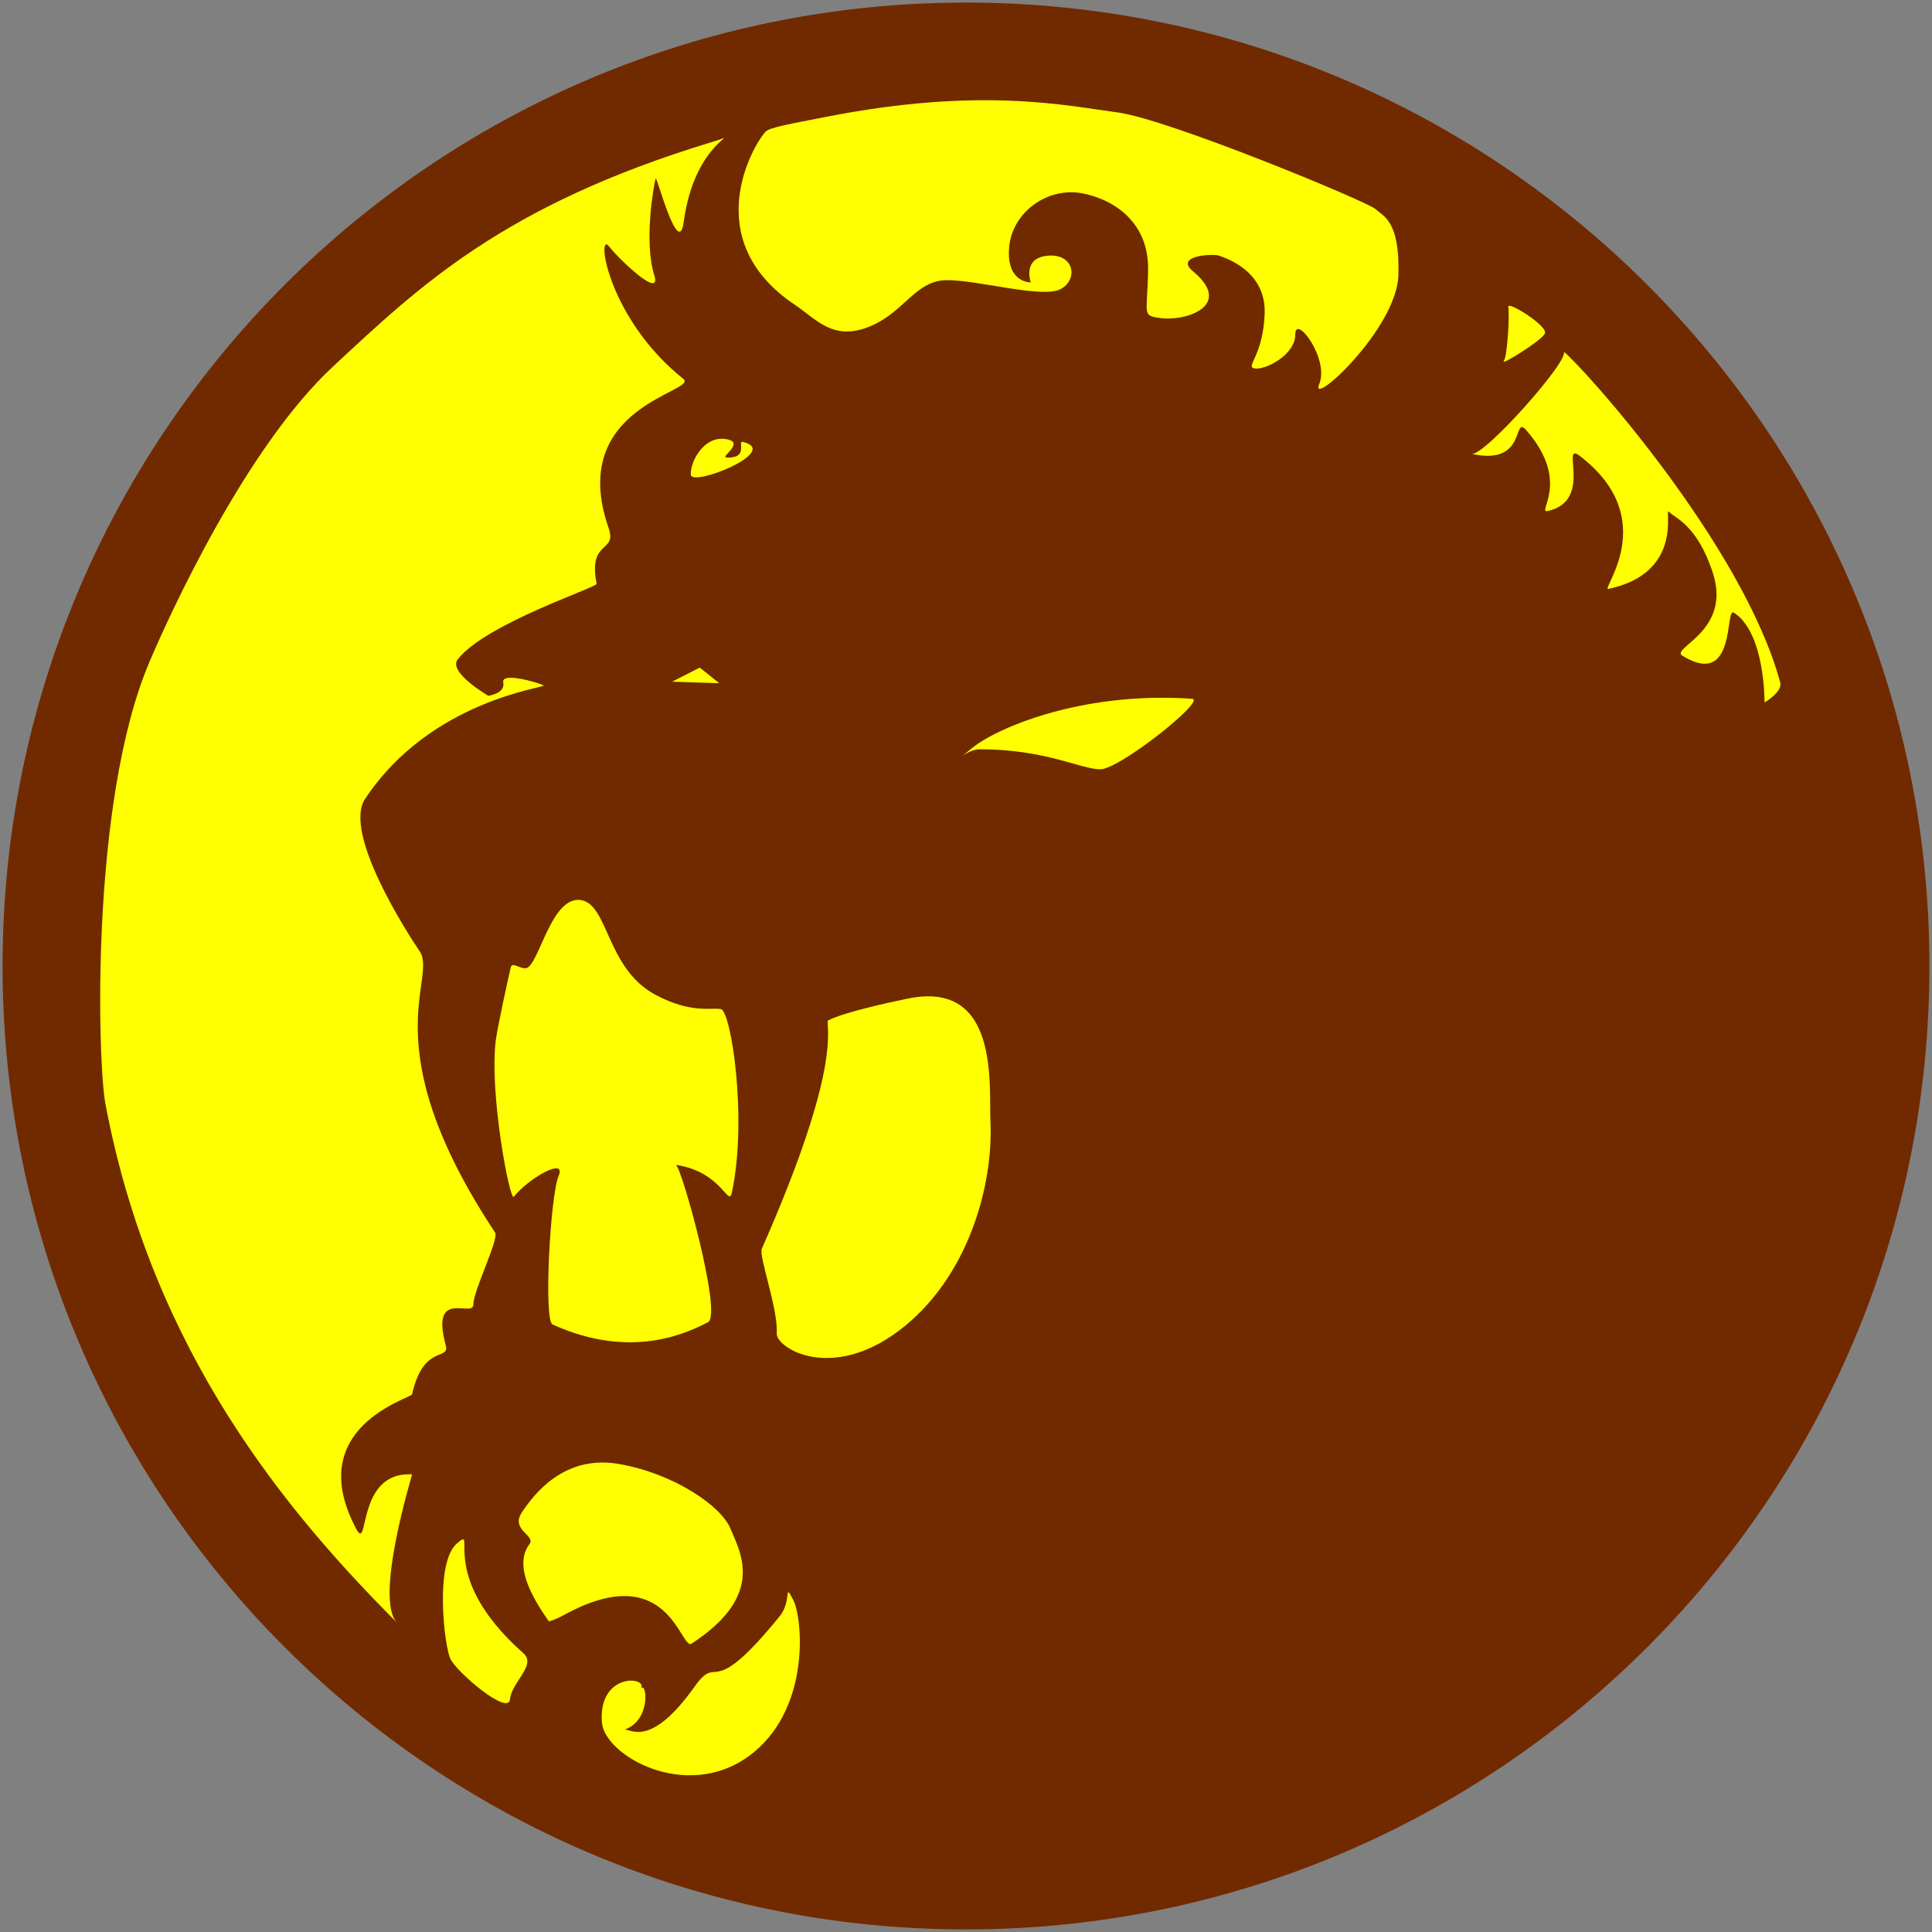
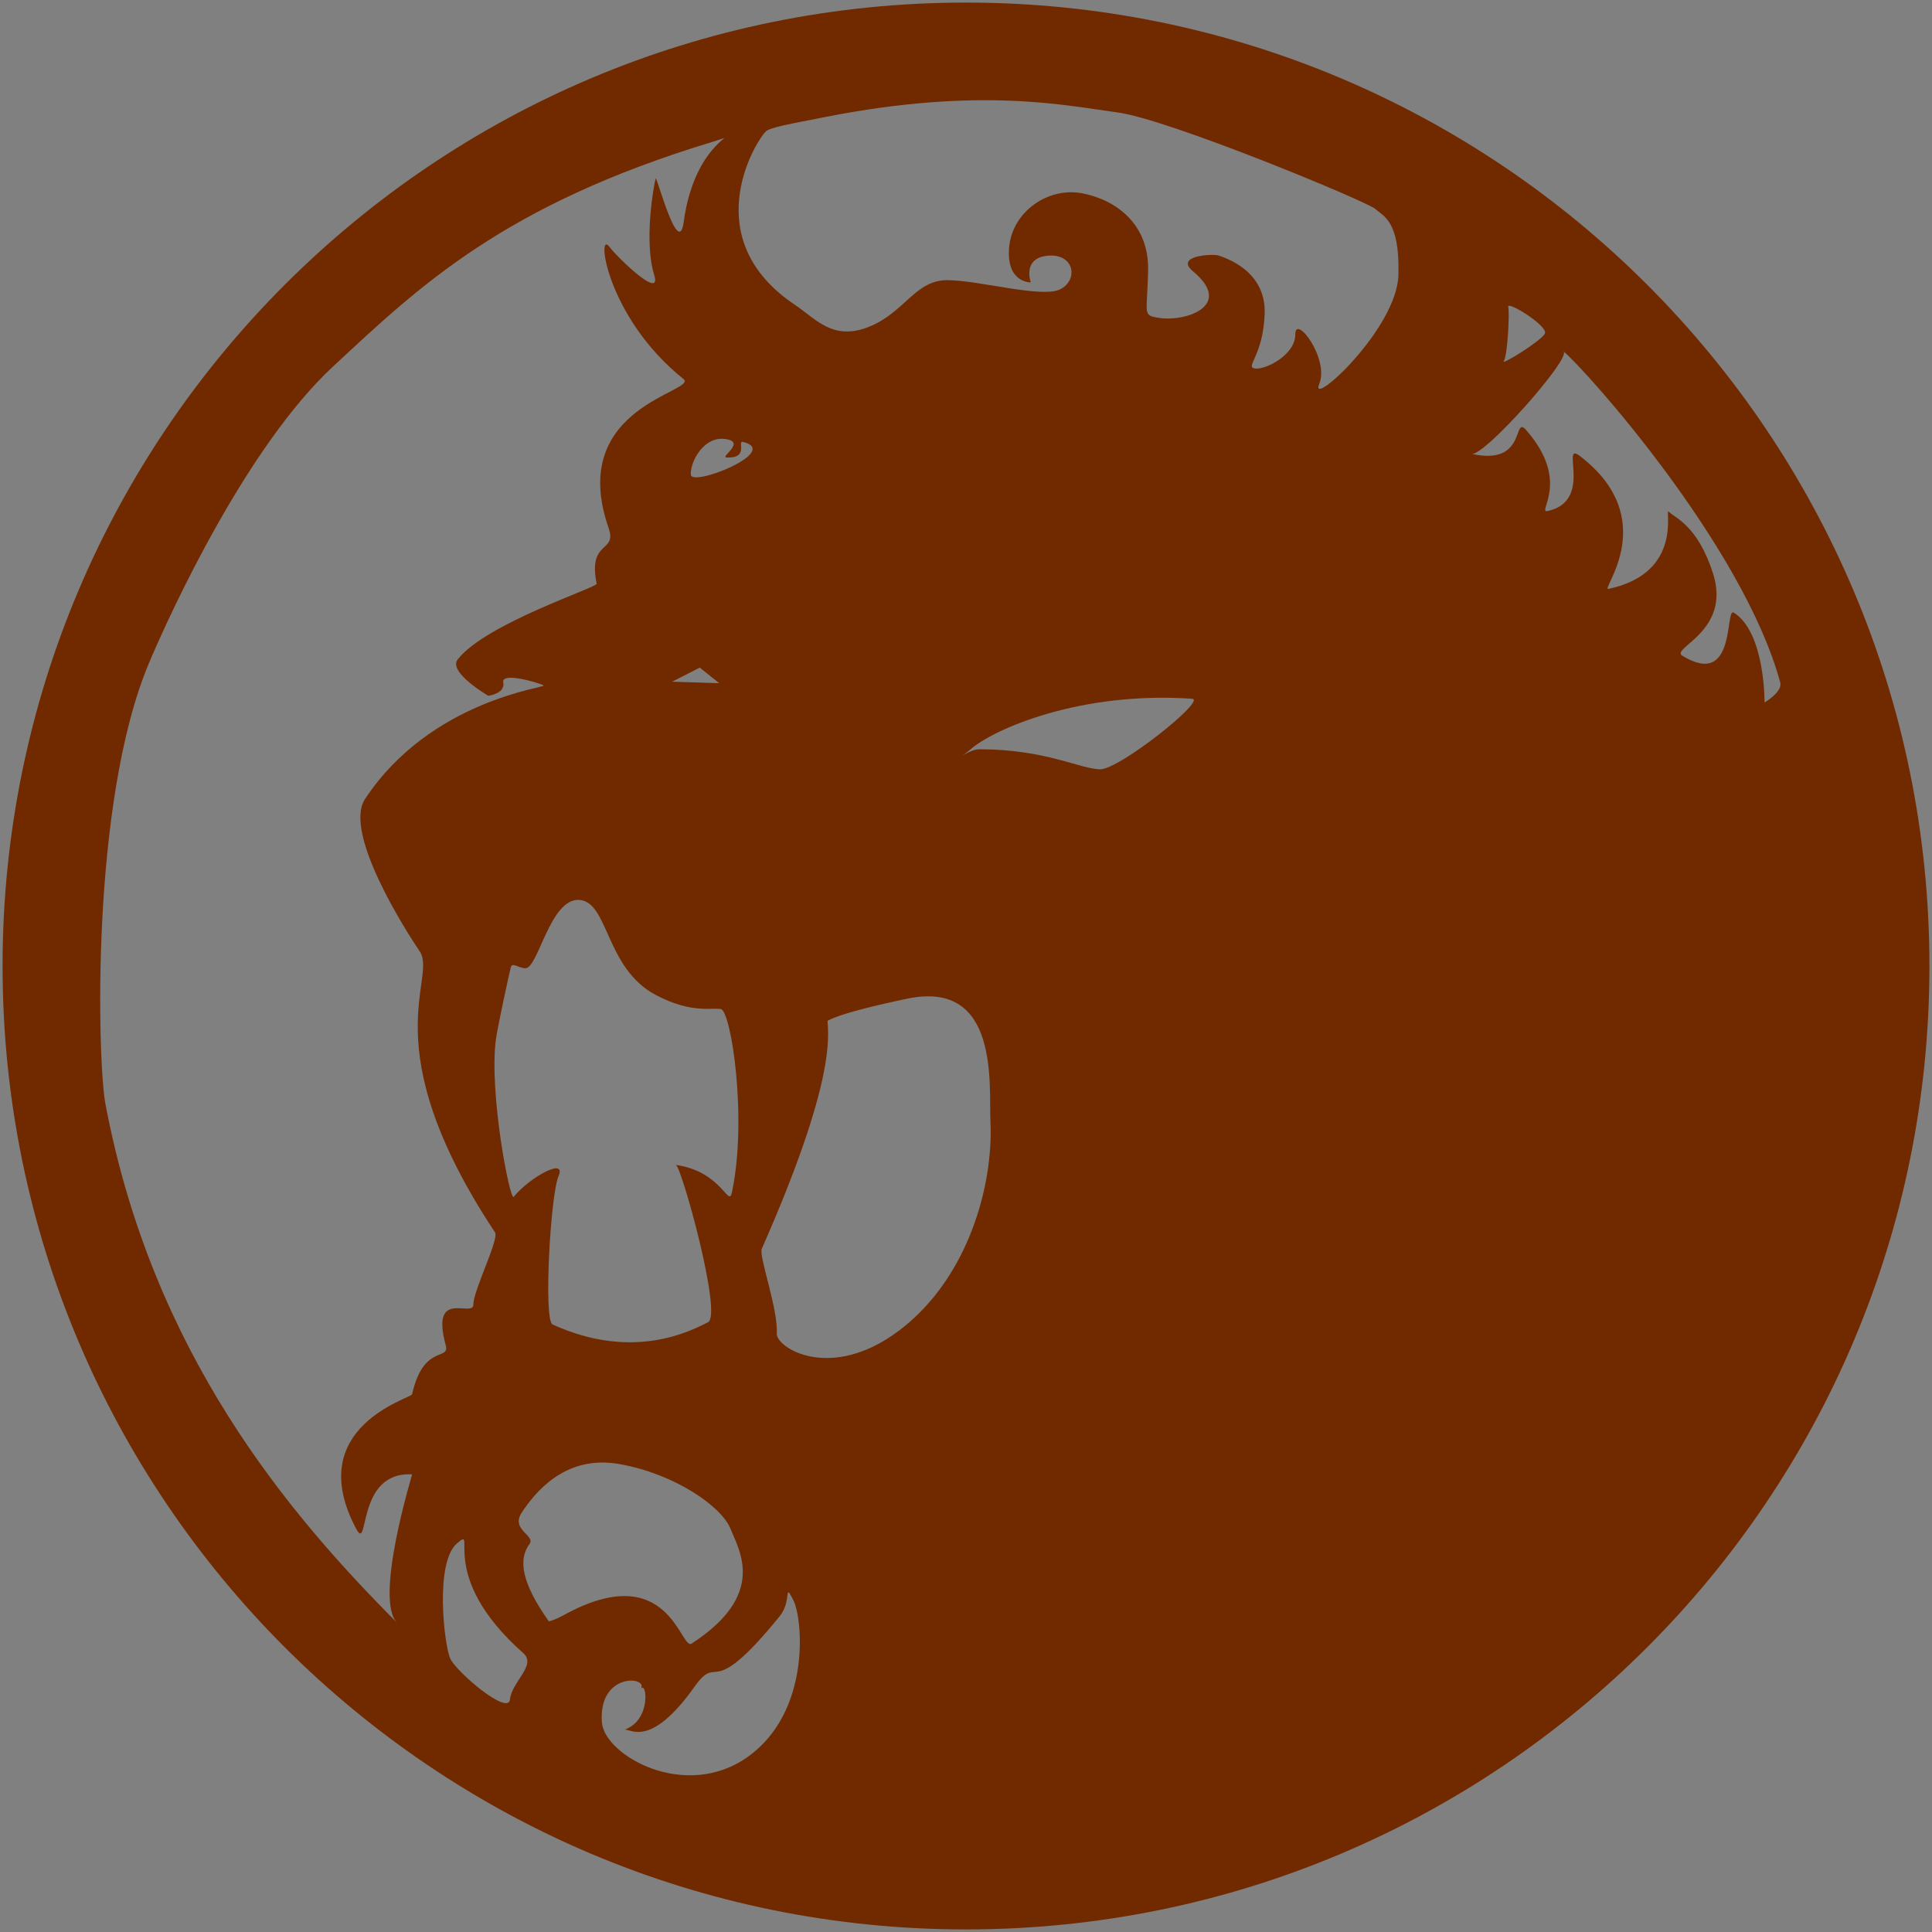
<svg xmlns="http://www.w3.org/2000/svg" xmlns:ns1="http://sodipodi.sourceforge.net/DTD/sodipodi-0.dtd" xmlns:ns2="http://www.inkscape.org/namespaces/inkscape" viewBox="0 0 1128 1128" version="1.1" id="svg3" ns1:docname="Mon Lion color.svg" ns2:version="1.0 (4035a4fb49, 2020-05-01)">
  <rect x="0" y="0" width="1128" height="1128" fill="#808080" stroke="none" />
  <defs id="defs7" />
  <ns1:namedview ns2:snap-object-midpoints="true" ns2:document-rotation="0" pagecolor="#ffffff" bordercolor="#666666" borderopacity="1" objecttolerance="10" gridtolerance="10" guidetolerance="10" ns2:pageopacity="0" ns2:pageshadow="2" ns2:window-width="1920" ns2:window-height="1027" id="namedview5" showgrid="false" ns2:zoom="0.4212551" ns2:cx="628.36622" ns2:cy="552.28522" ns2:window-x="-8" ns2:window-y="-8" ns2:window-maximized="1" ns2:current-layer="svg3" />
-   <circle r="538.821" cy="564" cx="564" id="path830" style="opacity:1;fill:#ffff00;stroke:none;stroke-width:0.756" />
  <path style="fill:#712a00;fill-opacity:1" id="lion" fill-rule="nonzero" d="     M 564,1126.5     C 253.34,1126.5 1.5,874.66 1.5,564     C 1.5,253.34 253.34,1.5 564,1.5     C 874.66,1.5 1126.5,253.34 1126.5,564     C 1126.5,874.66 874.66,1126.5 564,1126.5     Z     M 696.059,407.982     C 630.445,403.448 580.887,425.749 567.8,436.583     C 564.367,439.425 562.535,440.826 561.81,441.361     C 561.344,441.68 561.286,441.748 561.81,441.361     C 563.159,440.438 567.893,437.45 571.726,437.45     C 610.553,437.45 631.057,449.15 642.399,449.15     C 653.742,449.15 704.586,408.571 696.059,407.982     Z     M 525.047,776.762     C 565.182,746.427 580.015,692.259 578.27,654.991     C 577.295,634.172 583.941,571.788 529.846,583.055     C 488.044,591.761 483.169,596.108 483.166,596.055     C 483.603,605.156 487.965,631.157 444.776,729.093     C 442.883,733.387 454.374,764.195 453.501,778.495     C 452.994,786.815 484.911,807.096 525.047,776.762     Z     M 351.418,1005.57     C 352.848,1024.897 400.278,1051.938 436.923,1025.504     C 473.569,999.069 468.77,944.901 463.099,934.067     C 457.427,923.233 462.483,934.69 455.246,943.601     C 413.366,995.169 420.256,964.023 405.513,984.769     C 379.338,1021.604 367.731,1008.814 364.505,1009.903     C 380.558,1004.485 377.536,980.798 374.103,986.069     C 378.902,978.702 349.236,976.102 351.418,1005.57     Z     M 329.605,942.734     C 390.68,909.366 397.307,963.829 403.768,959.635     C 447.83,931.034 431.688,905.466 426.453,892.466     C 421.218,879.465 393.734,860.398 361.451,854.764     C 329.169,849.131 311.718,872.532 304.738,882.932     C 297.758,893.332 313.027,896.366 309.101,901.566     C 298.71,915.329 313.9,937.101 320.443,946.634     C 320.382,946.545 322.832,946.435 329.605,942.734     Z     M 382.828,580.888     C 353.495,565.39 355.344,526.72 338.33,525.419     C 321.316,524.119 314.336,564.854 306.92,565.288     C 303,565.517 299.067,561.387 298.195,564.854     C 297.322,568.321 290.404,599.899 289.469,607.322     C 285.543,638.523 297.73,701.477 299.94,698.759     C 309.101,687.492 330.914,675.358 326.115,686.625     C 321.316,697.892 317.29,770.864 322.625,773.295     C 370.177,794.962 403.768,776.762 413.366,771.995     C 421.974,767.719 397.692,680.57 394.607,680.125     C 421.655,684.025 425.349,705.417 427.326,696.159     C 436.487,653.257 426.89,589.988 420.782,589.122     C 414.674,588.255 403.332,591.722 382.828,580.888     Z     M 419.91,398.882     C 419.91,398.882 408.567,389.781 408.567,389.781     C 408.567,389.781 392.426,398.015 392.426,398.015     C 392.426,398.015 419.91,398.882 419.91,398.882     Z     M 262.858,968.302     C 266.348,976.102 296.886,1002.103 297.758,992.136     C 298.631,982.169 313.436,972.192 305.611,965.268     C 253.697,919.333 279.872,889.866 266.784,901.133     C 253.697,912.4 259.368,960.501 262.858,968.302     Z     M 416.201,82.754     C 293.832,119.805 244.753,167.257 194.366,214.059     C 143.979,260.86 99.548,357.354 87.047,386.965     C 52.565,468.645 57.081,620.782 61.526,644.374     C 88.895,789.626 167.754,883.149 231.884,947.501     C 218.213,933.783 240.757,860.84 240.609,860.831     C 207.509,858.873 215.787,907.392 207.89,892.466     C 176.479,833.097 240.063,816.484 240.609,814.03     C 247.182,784.463 262.751,794.691 260.24,785.429     C 251.079,751.627 276.382,769.828 276.382,761.594     C 276.382,753.361 291.552,723.363 289.033,719.56     C 216.622,610.215 255.878,571.354 244.971,555.321     C 237.152,543.825 200.173,486.074 213.125,466.484     C 251.515,408.415 319.571,401.482 317.39,400.182     C 315.208,398.882 292.523,391.948 293.832,398.448     C 295.141,404.949 285.107,406.249 285.107,406.249     C 285.107,406.249 261.416,392.488 267.22,385.015     C 283.491,364.065 348.8,342.98 348.364,340.813     C 343.127,314.805 360.49,323.108 355.344,308.312     C 330.477,236.809 408.34,228.71 398.969,221.209     C 354.035,185.241 347.928,133.672 355.78,144.073     C 360.649,150.521 386.708,175.715 381.955,160.54     C 375.848,141.039 381.678,107.99 382.828,104.205     C 383.38,102.386 396.225,151.625 399.187,129.556     C 405.731,80.804 435.847,76.806 416.201,82.754     Z     M 423.4,256.31     C 410.748,254.577 402.902,269.756 403.332,277.111     C 403.768,284.568 456.235,263.548 433.87,258.043     C 429.966,257.083 437.796,267.577 424.272,267.144     C 419.89,267.003 436.051,258.043 423.4,256.31     Z     M 802.941,121.972     C 798.142,117.638 682.098,69.537 652.433,65.637     C 622.768,61.736 572.599,50.469 482.294,68.237     C 460.987,72.429 449.354,74.374 446.957,76.904     C 439.977,84.271 407.258,139.739 463.971,177.874     C 476.616,186.376 486.22,199.108 507.16,190.874     C 528.101,182.641 534.208,163.573 552.967,163.573     C 571.726,163.573 608.808,174.407 619.278,168.774     C 629.748,163.14 627.13,147.973 611.861,149.273     C 596.593,150.573 601.828,164.873 601.828,164.873     C 601.828,164.873 587.431,165.307 589.176,144.506     C 590.921,123.705 611.861,108.971 631.929,112.872     C 651.997,116.772 670.756,131.072 670.32,157.507     C 669.883,183.941 666.503,184.142 677.3,185.674     C 692.569,187.841 720.489,178.307 696.495,158.373     C 685.447,149.194 708.274,147.973 711.764,149.273     C 715.254,150.573 739.248,157.94 738.375,183.074     C 737.503,208.208 726.596,214.275 732.704,215.142     C 738.812,216.009 756.262,207.342 756.262,195.208     C 756.262,183.074 776.329,209.508 770.222,224.242     C 764.114,238.976 815.592,192.174 816.465,160.54     C 817.337,128.906 807.74,126.305 802.941,121.972     Z     M 880.594,179.174     C 881.467,183.074 880.158,207.775 877.977,210.808     C 875.795,213.842 899.789,199.108 901.971,194.775     C 904.152,190.441 879.722,175.274 880.594,179.174     Z     M 912.877,205.175     C 917.598,209.055 866.493,266.615 859.218,264.977     C 891.937,272.344 882.958,241.869 891.064,251.11     C 917.676,281.444 896.633,299.933 903.716,298.345     C 930.763,292.278 910.492,257.079 922.475,266.277     C 970.463,303.112 934.188,344.878 939.052,343.846     C 983.987,334.313 971.335,295.311 974.389,298.778     C 977.443,302.245 990.967,306.145 1000.128,334.746     C 1011.036,368.799 974.945,378.38 982.242,382.848     C 1014.088,402.349 1006.888,354.23 1012.343,357.714     C 1030.666,369.414 1030.23,410.149 1030.23,410.149     C 1030.23,410.149 1040.888,403.951 1039.391,398.448     C 1017.578,318.279 925.528,215.575 912.877,205.175     Z " />
</svg>